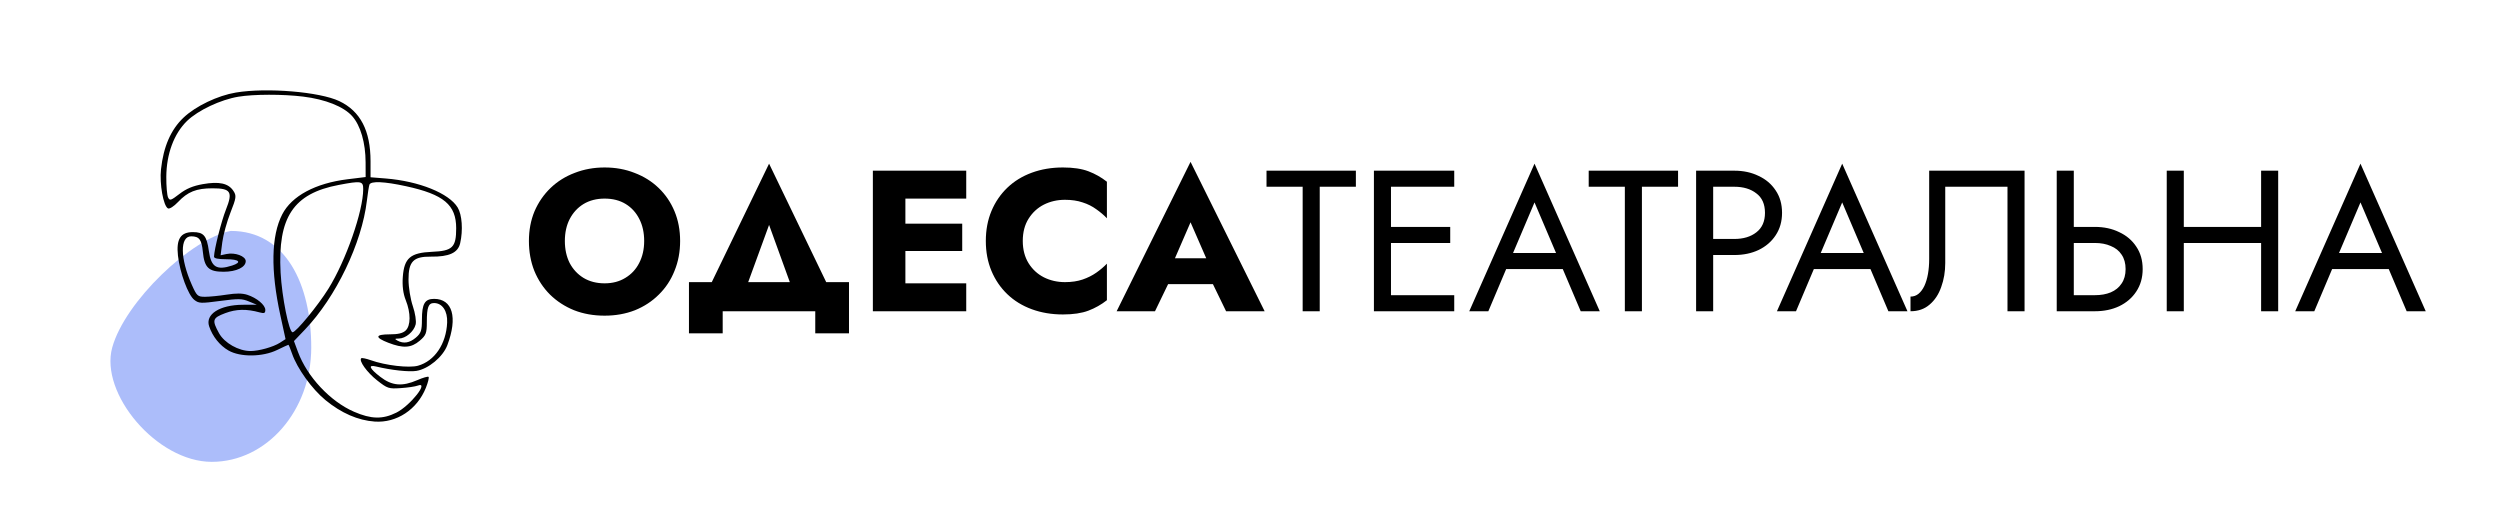
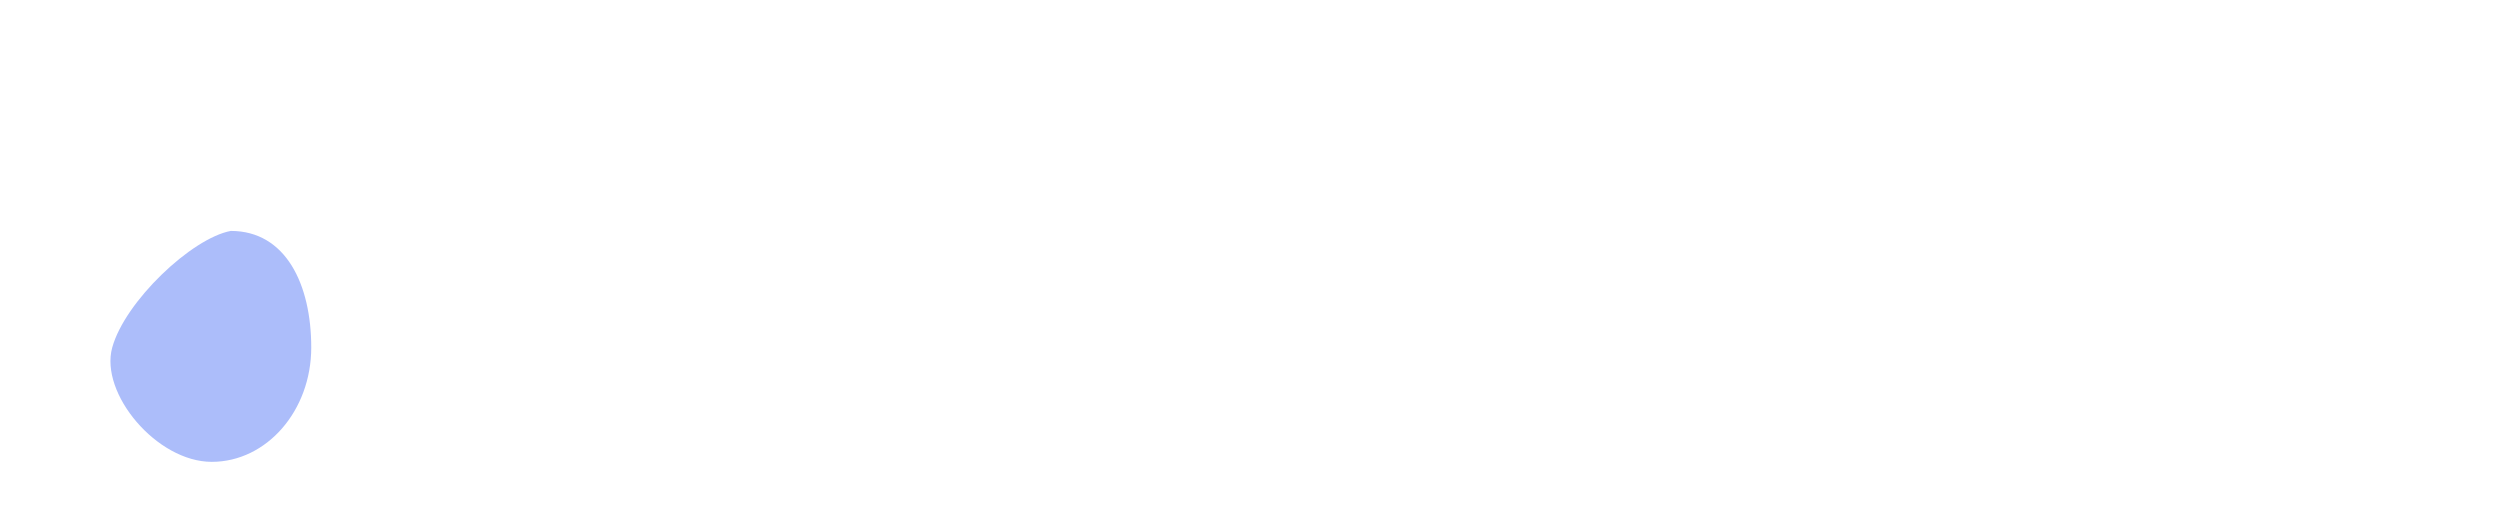
<svg xmlns="http://www.w3.org/2000/svg" width="249" height="52" viewBox="0 0 249 52" fill="none">
  <path d="M31 34.612C31 40.901 26.563 46 21.089 46C15.615 46 9.913 39.189 11.178 34.612C12.443 30.034 19.069 23.734 22.987 23C28.461 23 31 28.322 31 34.612Z" fill="#ACBDFA" />
-   <path fill-rule="evenodd" clip-rule="evenodd" d="M23.5 9.216C21.679 9.519 19.489 10.568 18.279 11.716C17.017 12.912 16.283 14.596 16.036 16.859C15.877 18.315 16.269 20.515 16.732 20.758C16.879 20.836 17.321 20.555 17.722 20.13C18.691 19.1 19.555 18.755 21.164 18.755C22.992 18.755 23.211 19.102 22.503 20.879C22.049 22.02 21.34 24.814 21.315 25.56C21.309 25.734 21.708 25.82 22.525 25.82C23.84 25.82 24.126 26.122 23.119 26.448C21.574 26.949 21.025 26.606 20.803 25.002C20.592 23.478 20.288 23.118 19.211 23.118C17.982 23.118 17.542 23.814 17.725 25.465C17.914 27.163 18.74 29.396 19.356 29.871C19.813 30.224 19.993 30.231 21.925 29.974C23.753 29.732 24.098 29.738 24.788 30.024L25.572 30.348L24.192 30.355C21.885 30.366 20.425 31.299 20.831 32.503C21.171 33.515 21.888 34.411 22.758 34.91C23.935 35.587 26.16 35.562 27.608 34.856C28.191 34.572 28.695 34.34 28.727 34.34C28.759 34.34 28.922 34.737 29.089 35.223C29.594 36.692 31.071 38.746 32.416 39.851C33.991 41.144 35.658 41.871 37.318 41.988C39.505 42.143 41.552 40.79 42.421 38.617C42.635 38.081 42.754 37.594 42.685 37.535C42.616 37.476 42.114 37.621 41.57 37.858C40.055 38.517 39.039 38.428 37.882 37.536C36.79 36.696 36.627 36.301 37.454 36.503C38.944 36.866 40.726 37.061 41.469 36.942C42.666 36.751 44.116 35.547 44.556 34.378C45.602 31.605 45.075 29.768 43.234 29.768C42.308 29.768 42.024 30.255 42.024 31.842C42.024 32.913 41.931 33.191 41.426 33.622C40.795 34.159 40.194 34.258 39.587 33.924C39.286 33.758 39.31 33.722 39.724 33.719C40.4 33.715 41.216 33.034 41.397 32.323C41.48 31.999 41.356 31.189 41.119 30.495C40.884 29.81 40.69 28.62 40.688 27.851C40.682 26.043 41.174 25.538 42.92 25.561C44.733 25.584 45.615 25.18 45.833 24.225C46.13 22.93 46.022 21.388 45.584 20.667C44.725 19.251 41.74 18.046 38.429 17.778L36.906 17.656V16.067C36.906 13.017 35.897 11.074 33.795 10.072C31.846 9.144 26.57 8.705 23.5 9.216ZM30.195 9.621C32.417 9.895 34.227 10.616 35.076 11.566C35.907 12.494 36.41 14.223 36.414 16.168L36.418 17.633L34.626 17.853C31.417 18.247 29.055 19.515 28.111 21.35C27.009 23.492 26.945 26.928 27.924 31.408L28.441 33.776L27.874 34.141C27.226 34.557 25.784 34.963 24.951 34.963C23.771 34.963 22.351 34.16 21.816 33.189C21.093 31.878 21.156 31.671 22.43 31.191C23.531 30.776 24.559 30.755 25.877 31.119C26.318 31.241 26.425 31.192 26.425 30.867C26.425 30.377 25.579 29.669 24.626 29.361C24.13 29.201 23.524 29.197 22.57 29.347C21.826 29.464 20.861 29.56 20.426 29.56C19.688 29.56 19.601 29.481 19.104 28.365C17.935 25.734 17.909 23.529 19.047 23.537C19.846 23.543 20.086 23.864 20.204 25.083C20.355 26.653 20.784 27.067 22.265 27.067C23.54 27.067 24.475 26.619 24.475 26.011C24.475 25.515 23.409 25.119 22.563 25.3L21.972 25.426L22.142 24.116C22.235 23.396 22.601 22.073 22.954 21.175C23.538 19.696 23.565 19.495 23.244 19.01C22.743 18.252 21.83 18.052 20.192 18.342C19.217 18.515 18.548 18.795 17.873 19.316C17.011 19.979 16.907 20.011 16.739 19.66C16.637 19.448 16.558 18.526 16.564 17.612C16.579 15.325 17.329 13.306 18.633 12.043C19.724 10.987 21.969 9.927 23.744 9.632C25.271 9.378 28.179 9.373 30.195 9.621ZM36.175 18.836C36.175 21.026 34.456 25.949 32.714 28.751C31.652 30.458 29.484 33.093 29.141 33.093C28.784 33.093 28.079 29.584 27.948 27.154C27.65 21.64 29.217 19.277 33.737 18.42C35.987 17.994 36.175 18.026 36.175 18.836ZM40.441 18.547C44.204 19.367 45.434 20.398 45.436 22.732C45.437 24.639 45.074 24.993 43.032 25.08C40.878 25.172 40.259 25.7 40.12 27.569C40.053 28.464 40.151 29.242 40.413 29.897C40.922 31.171 40.917 32.435 40.402 32.92C40.117 33.189 39.653 33.301 38.818 33.301C37.358 33.301 37.305 33.608 38.673 34.137C40.153 34.71 40.955 34.659 41.799 33.94C42.428 33.404 42.512 33.187 42.512 32.087C42.512 30.595 42.667 30.184 43.231 30.184C44.055 30.184 44.587 30.977 44.536 32.128C44.443 34.254 43.291 35.958 41.635 36.424C40.748 36.674 38.401 36.401 36.931 35.877C36.474 35.714 36.047 35.626 35.983 35.681C35.709 35.914 36.553 37.093 37.56 37.885C38.591 38.696 38.713 38.736 39.909 38.656C40.604 38.61 41.363 38.498 41.598 38.408C42.805 37.943 40.865 40.405 39.478 41.097C38.115 41.779 36.974 41.754 35.254 41.007C32.894 39.982 30.59 37.52 29.675 35.044L29.278 33.971L30.375 32.823C33.462 29.592 36.042 24.22 36.543 19.98C36.63 19.249 36.743 18.534 36.795 18.391C36.933 18.015 38.26 18.072 40.441 18.547Z" fill="black" />
-   <path d="M56.26 24C56.26 24.827 56.42 25.56 56.74 26.2C57.073 26.827 57.533 27.32 58.12 27.68C58.72 28.04 59.42 28.22 60.22 28.22C61.007 28.22 61.693 28.04 62.28 27.68C62.88 27.32 63.34 26.827 63.66 26.2C63.993 25.56 64.16 24.827 64.16 24C64.16 23.173 64 22.447 63.68 21.82C63.36 21.18 62.907 20.68 62.32 20.32C61.733 19.96 61.033 19.78 60.22 19.78C59.42 19.78 58.72 19.96 58.12 20.32C57.533 20.68 57.073 21.18 56.74 21.82C56.42 22.447 56.26 23.173 56.26 24ZM52.68 24C52.68 22.92 52.867 21.933 53.24 21.04C53.627 20.147 54.16 19.373 54.84 18.72C55.52 18.067 56.32 17.567 57.24 17.22C58.16 16.86 59.153 16.68 60.22 16.68C61.3 16.68 62.293 16.86 63.2 17.22C64.12 17.567 64.92 18.067 65.6 18.72C66.28 19.373 66.807 20.147 67.18 21.04C67.553 21.933 67.74 22.92 67.74 24C67.74 25.08 67.553 26.073 67.18 26.98C66.82 27.887 66.3 28.673 65.62 29.34C64.953 30.007 64.16 30.527 63.24 30.9C62.32 31.26 61.313 31.44 60.22 31.44C59.113 31.44 58.1 31.26 57.18 30.9C56.26 30.527 55.46 30.007 54.78 29.34C54.113 28.673 53.593 27.887 53.22 26.98C52.86 26.073 52.68 25.08 52.68 24ZM76.6 22.4L73.68 30.4H69.78L76.6 16.3L83.4 30.4H79.5L76.6 22.4ZM81.2 31H71.98V33.2H68.62V28.1H84.56V33.2H81.2V31ZM89.177 31V28.22H96.237V31H89.177ZM89.177 19.78V17H96.237V19.78H89.177ZM89.177 25V22.28H95.837V25H89.177ZM86.937 17H90.177V31H86.937V17ZM101.868 24C101.868 24.853 102.061 25.593 102.448 26.22C102.834 26.833 103.341 27.3 103.968 27.62C104.608 27.94 105.308 28.1 106.068 28.1C106.734 28.1 107.321 28.013 107.828 27.84C108.334 27.667 108.788 27.44 109.188 27.16C109.588 26.88 109.941 26.58 110.248 26.26V29.9C109.688 30.34 109.074 30.687 108.408 30.94C107.741 31.193 106.894 31.32 105.868 31.32C104.748 31.32 103.714 31.147 102.768 30.8C101.821 30.453 101.008 29.953 100.328 29.3C99.648 28.647 99.121 27.873 98.748 26.98C98.374 26.087 98.188 25.093 98.188 24C98.188 22.907 98.374 21.913 98.748 21.02C99.121 20.127 99.648 19.353 100.328 18.7C101.008 18.047 101.821 17.547 102.768 17.2C103.714 16.853 104.748 16.68 105.868 16.68C106.894 16.68 107.741 16.807 108.408 17.06C109.074 17.313 109.688 17.66 110.248 18.1V21.74C109.941 21.42 109.588 21.12 109.188 20.84C108.788 20.547 108.334 20.32 107.828 20.16C107.321 19.987 106.734 19.9 106.068 19.9C105.308 19.9 104.608 20.06 103.968 20.38C103.341 20.7 102.834 21.167 102.448 21.78C102.061 22.393 101.868 23.133 101.868 24ZM114.918 28.3L115.158 25.72H122.098L122.318 28.3H114.918ZM118.578 22.14L116.618 26.66L116.778 27.4L115.038 31H111.218L118.578 16.12L125.958 31H122.118L120.438 27.54L120.558 26.68L118.578 22.14ZM126.145 18.6V17H135.045V18.6H131.445V31H129.745V18.6H126.145ZM137.782 31V29.4H144.842V31H137.782ZM137.782 18.6V17H144.842V18.6H137.782ZM137.782 24.2V22.6H144.442V24.2H137.782ZM136.842 17H138.542V31H136.842V17ZM149.178 26.8L149.778 25.2H155.978L156.578 26.8H149.178ZM152.838 20.16L150.478 25.72L150.318 26.08L148.238 31H146.338L152.838 16.3L159.338 31H157.438L155.398 26.2L155.238 25.8L152.838 20.16ZM158.235 18.6V17H167.135V18.6H163.535V31H161.835V18.6H158.235ZM168.932 17H170.632V31H168.932V17ZM169.872 18.6V17H172.732C173.639 17 174.445 17.173 175.152 17.52C175.872 17.853 176.439 18.333 176.852 18.96C177.279 19.587 177.492 20.333 177.492 21.2C177.492 22.053 177.279 22.8 176.852 23.44C176.439 24.067 175.872 24.553 175.152 24.9C174.445 25.233 173.639 25.4 172.732 25.4H169.872V23.8H172.732C173.639 23.8 174.372 23.58 174.932 23.14C175.505 22.7 175.792 22.053 175.792 21.2C175.792 20.333 175.505 19.687 174.932 19.26C174.372 18.82 173.639 18.6 172.732 18.6H169.872ZM179.823 26.8L180.423 25.2H186.623L187.223 26.8H179.823ZM183.483 20.16L181.123 25.72L180.963 26.08L178.883 31H176.983L183.483 16.3L189.983 31H188.083L186.043 26.2L185.883 25.8L183.483 20.16ZM201.646 17V31H199.946V18.6H193.746V26.2C193.746 27.053 193.613 27.847 193.346 28.58C193.093 29.313 192.706 29.9 192.186 30.34C191.679 30.78 191.046 31 190.286 31V29.54C190.593 29.54 190.859 29.447 191.086 29.26C191.313 29.073 191.506 28.813 191.666 28.48C191.826 28.133 191.946 27.733 192.026 27.28C192.106 26.827 192.146 26.333 192.146 25.8V17H201.646ZM204.85 17H206.55V31H204.85V17ZM205.79 24.2V22.6H208.65C209.557 22.6 210.363 22.773 211.07 23.12C211.79 23.453 212.357 23.933 212.77 24.56C213.197 25.187 213.41 25.933 213.41 26.8C213.41 27.653 213.197 28.4 212.77 29.04C212.357 29.667 211.79 30.153 211.07 30.5C210.363 30.833 209.557 31 208.65 31H205.79V29.4H208.65C209.25 29.4 209.777 29.307 210.23 29.12C210.697 28.92 211.057 28.627 211.31 28.24C211.577 27.853 211.71 27.373 211.71 26.8C211.71 26.227 211.577 25.747 211.31 25.36C211.057 24.973 210.697 24.687 210.23 24.5C209.777 24.3 209.25 24.2 208.65 24.2H205.79ZM216.747 24.2V22.6H226.347V24.2H216.747ZM225.207 17H226.907V31H225.207V17ZM215.807 17H217.507V31H215.807V17ZM231.444 26.8L232.044 25.2H238.244L238.844 26.8H231.444ZM235.104 20.16L232.744 25.72L232.584 26.08L230.504 31H228.604L235.104 16.3L241.604 31H239.704L237.664 26.2L237.504 25.8L235.104 20.16Z" fill="black" />
</svg>